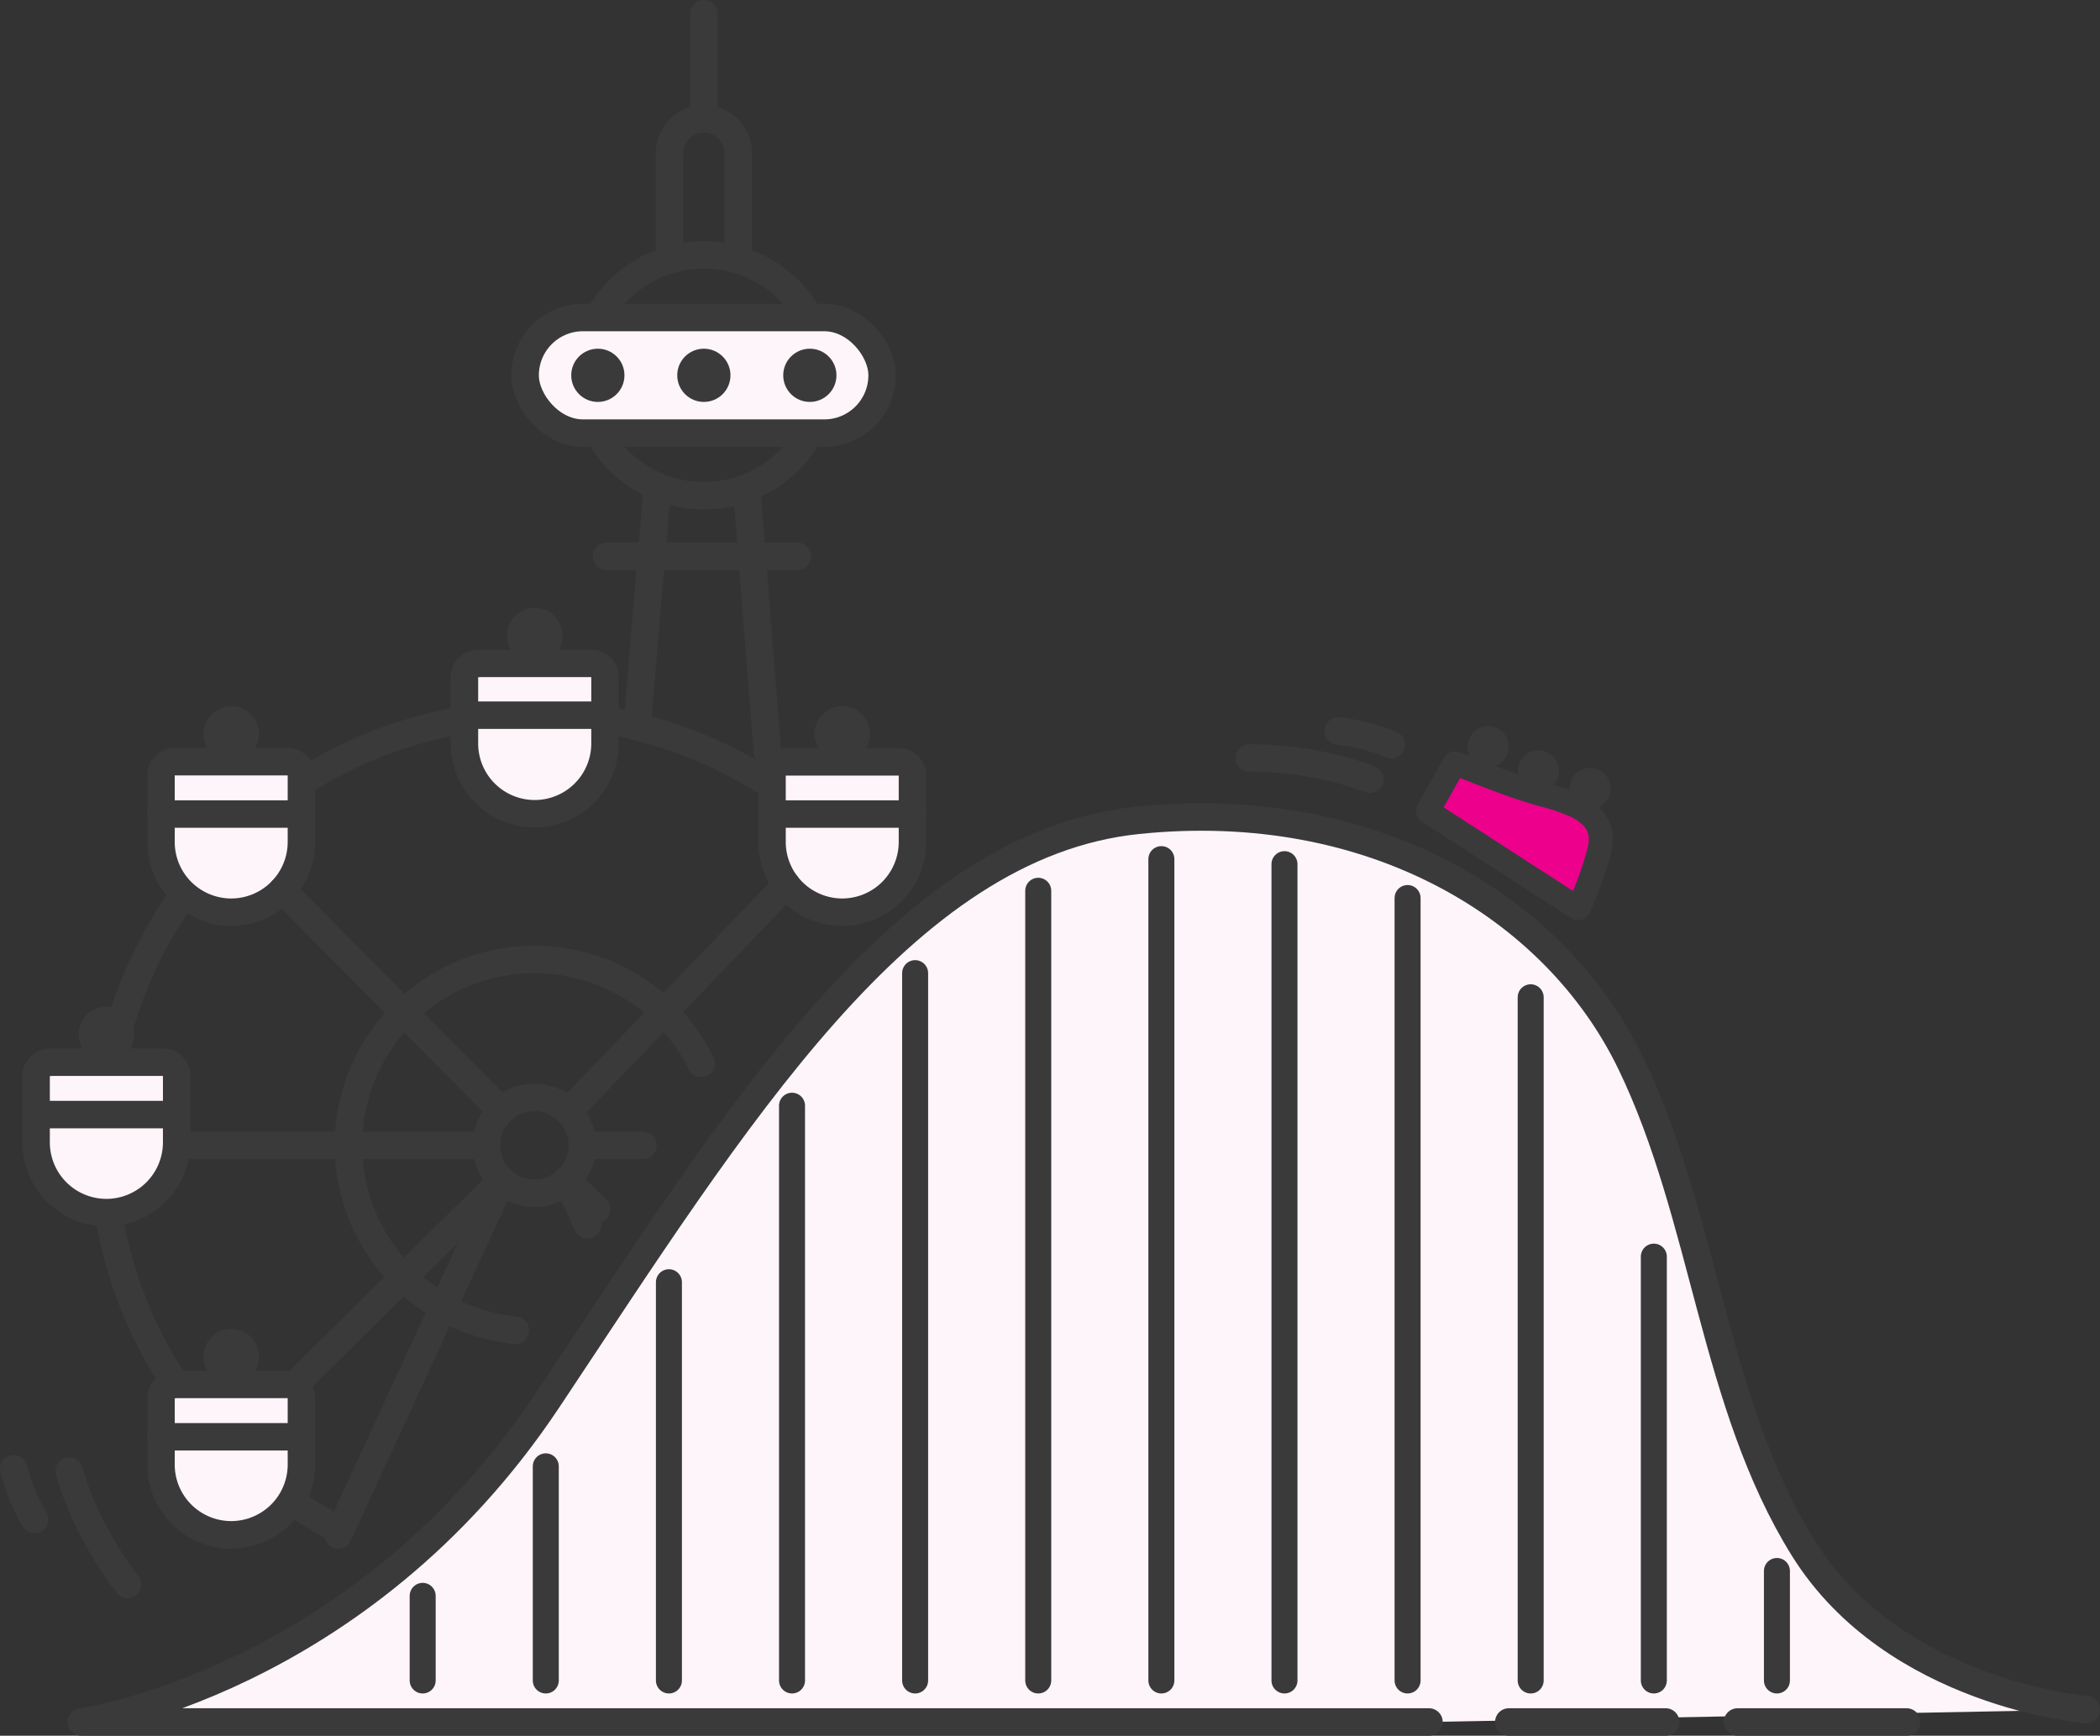
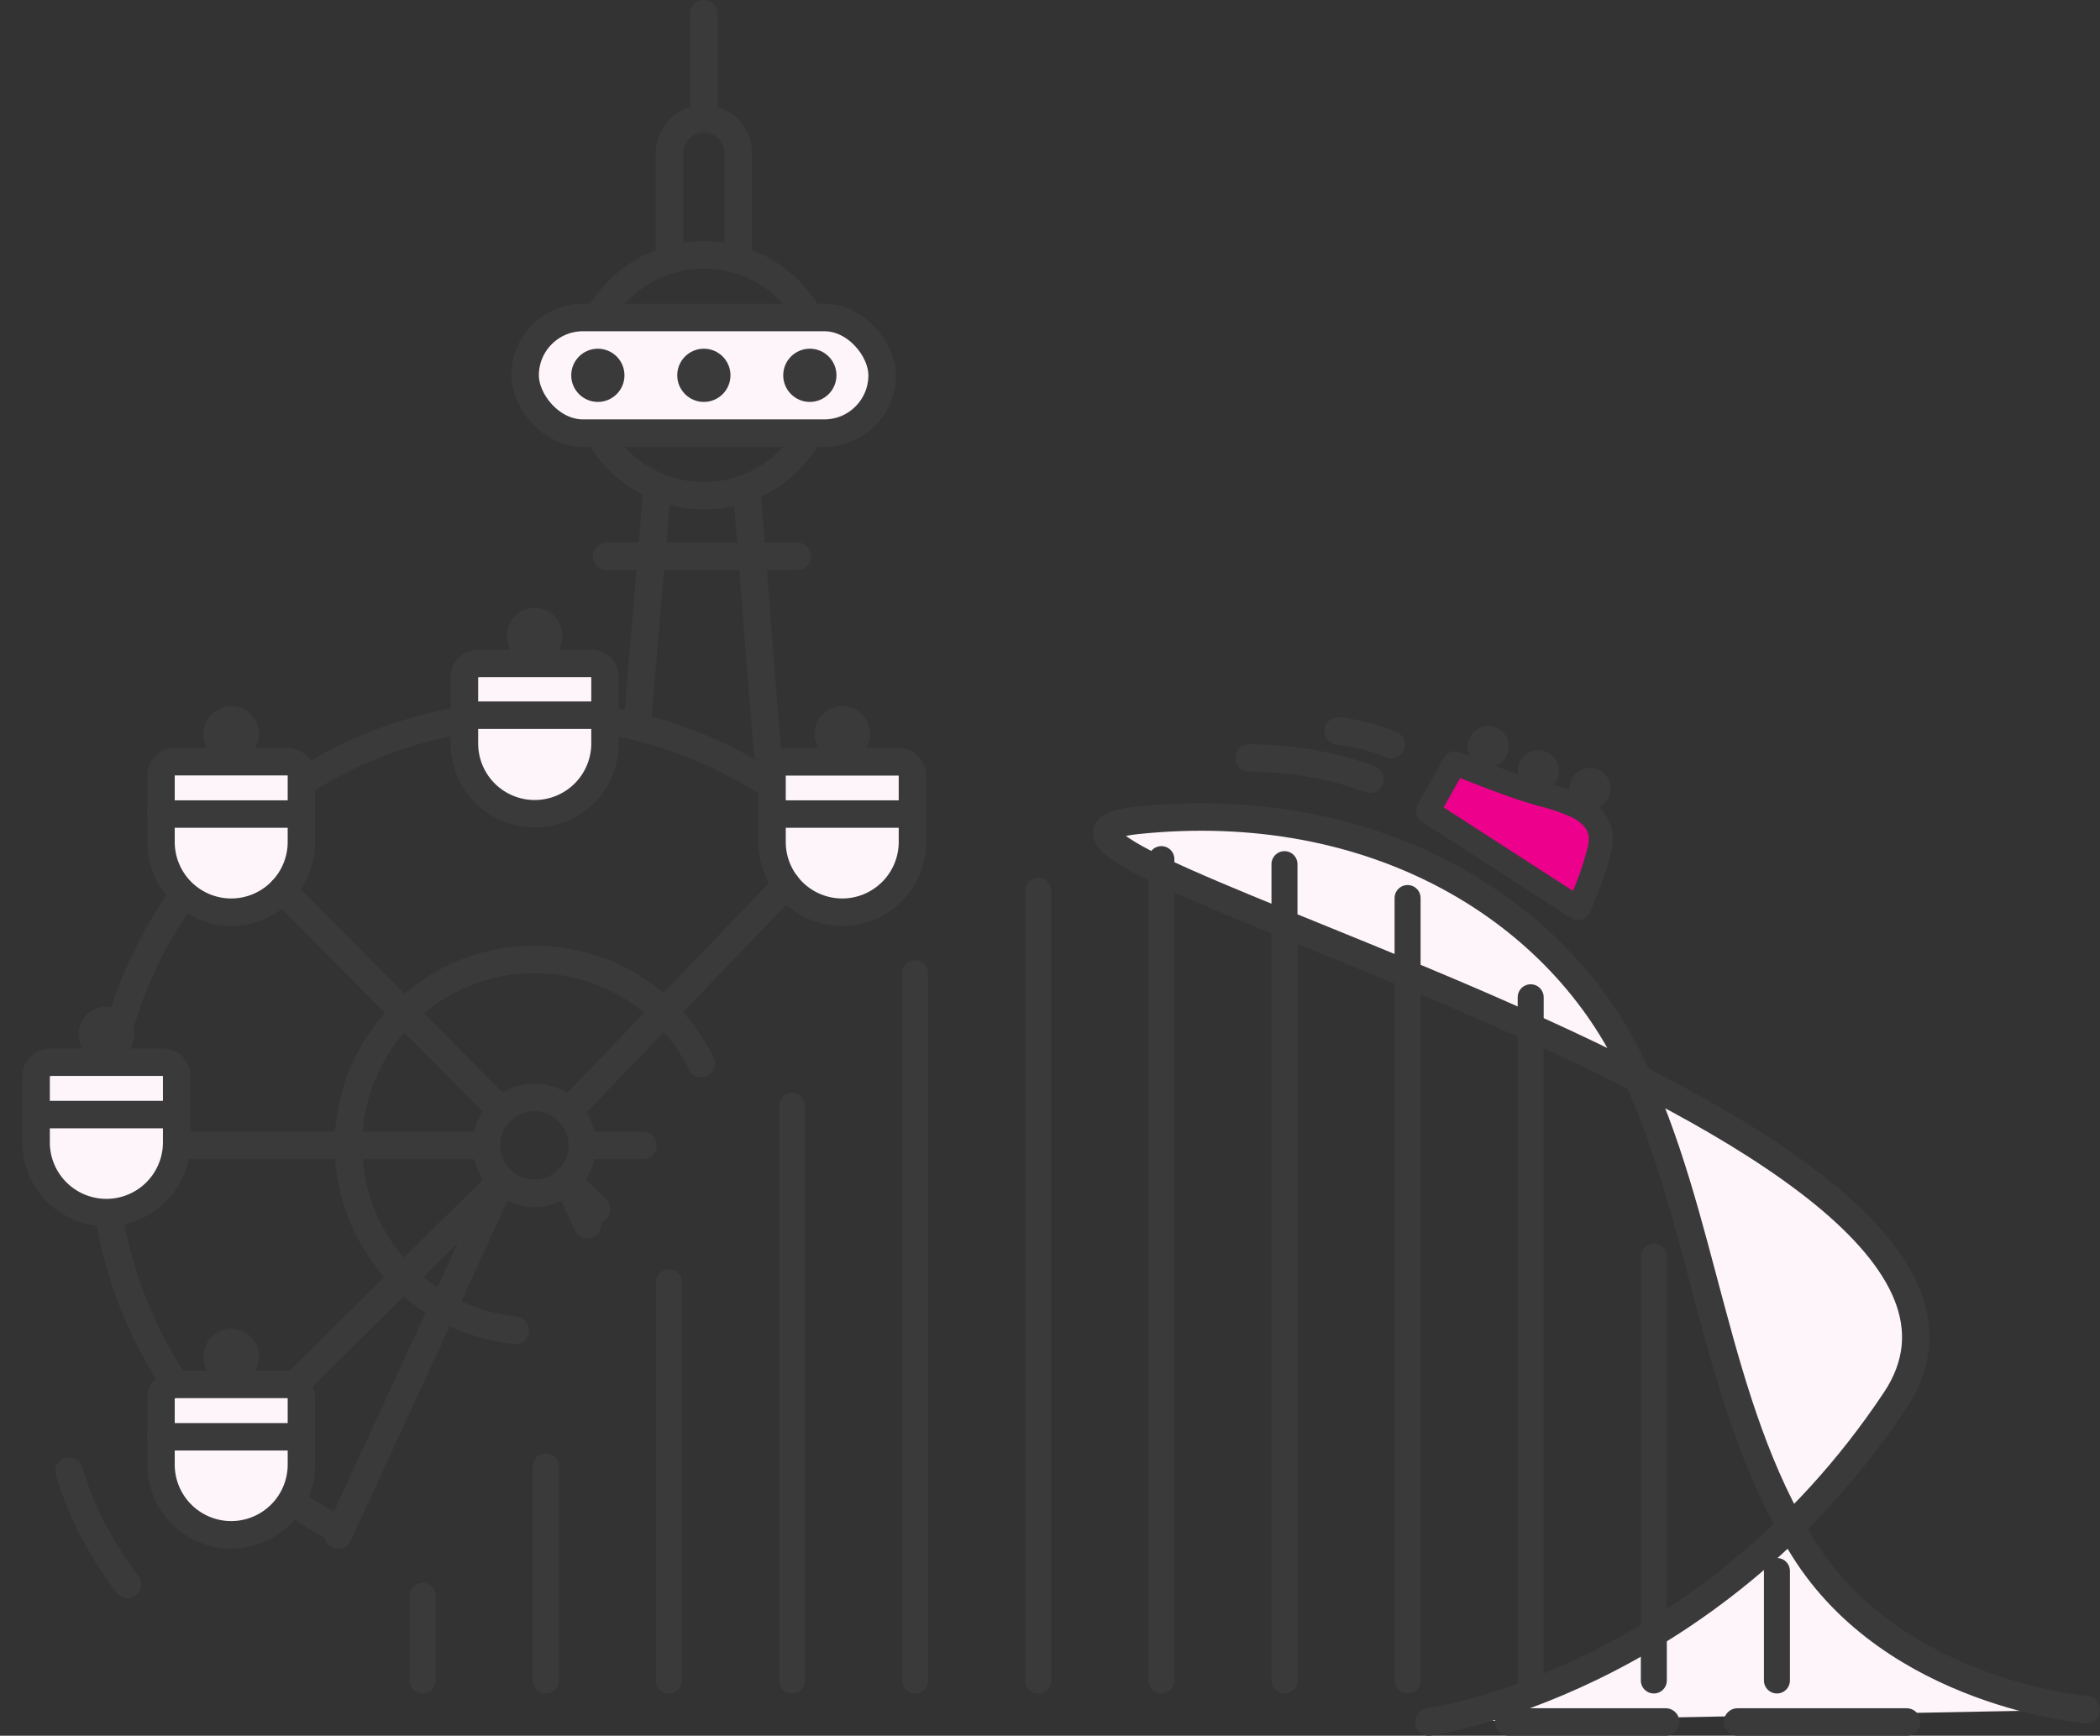
<svg xmlns="http://www.w3.org/2000/svg" id="Layer_1" data-name="Layer 1" viewBox="0 0 613.09 506.82">
  <rect x="0" y="0" width="613.09" height="506.82" fill="#333333" stroke="none" />
  <defs>
    <style>.cls-1,.cls-6{fill:none;}.cls-1,.cls-5,.cls-6{stroke:#3a3a3a;stroke-linecap:round;stroke-linejoin:round;}.cls-1,.cls-5{stroke-width:8.02px;}.cls-2,.cls-5{fill:#fef5fa;}.cls-3{fill:#3a3a3a;}.cls-4{fill:#fff;}.cls-6{stroke-width:7.59px;}.cls-7{fill:#ec008c;}</style>
  </defs>
  <circle class="cls-1" cx="205.49" cy="109.59" r="35.16" />
  <path class="cls-1" d="M215.54,75.89V44.74a10.05,10.05,0,0,0-10-10.05h0a10.05,10.05,0,0,0-10.06,10.05V75.89" />
  <line class="cls-1" x1="205.49" y1="34.69" x2="205.49" y2="4.01" />
  <line class="cls-1" x1="191.92" y1="142.04" x2="186.13" y2="210.3" />
  <line class="cls-1" x1="217.98" y1="142.46" x2="224.07" y2="220" />
  <line class="cls-1" x1="177.09" y1="162.44" x2="232.76" y2="162.44" />
  <rect class="cls-2" x="153.31" y="92.71" width="104.22" height="33.76" rx="16.88" />
  <circle class="cls-3" cx="205.49" cy="109.59" r="7.77" />
  <circle class="cls-3" cx="236.43" cy="109.59" r="7.77" />
  <circle class="cls-3" cx="174.54" cy="109.59" r="7.77" />
  <rect class="cls-1" x="153.31" y="92.71" width="104.22" height="33.76" rx="16.88" />
  <path class="cls-1" d="M204.74,310.54a54.28,54.28,0,1,0-54.29,77.89" />
  <path class="cls-1" d="M257.44,260a126.09,126.09,0,0,0-101.5-51.44c-69.4,0-125.86,56.46-125.86,126A126.19,126.19,0,0,0,99.37,446.84" />
  <line class="cls-1" x1="187.69" y1="334.44" x2="170.22" y2="334.44" />
  <polyline class="cls-1" points="85.81 404.6 146.56 344.55 98.75 448.19" />
  <polyline class="cls-1" points="174.17 353.14 165.48 344.55 171.52 357.63" />
  <path class="cls-1" d="M390.67,213.46a55.27,55.27,0,0,1,15.53,4" />
  <path class="cls-1" d="M364.72,221.31c4.72,0,20.27.43,35.27,6.24" />
  <path class="cls-4" d="M51.56,428.16c0,.24,0,.46,0,.69h0Z" />
  <path class="cls-1" d="M37.25,462.63c-.12-.17-11.88-14.67-17.07-33.1" />
-   <path class="cls-1" d="M10.09,443.7A55.44,55.44,0,0,1,4,428.85" />
-   <path class="cls-5" d="M417.19,502.81H23.74s81.15-11.38,136.15-94S263.45,246.62,332.17,239.53s122,25.59,143.89,70.83,24,99.3,50.47,141.78,82.55,47.06,82.55,47.06" />
+   <path class="cls-5" d="M417.19,502.81s81.15-11.38,136.15-94S263.45,246.62,332.17,239.53s122,25.59,143.89,70.83,24,99.3,50.47,141.78,82.55,47.06,82.55,47.06" />
  <line class="cls-1" x1="486.29" y1="502.81" x2="440.49" y2="502.81" />
  <line class="cls-1" x1="556.64" y1="502.81" x2="507.27" y2="502.81" />
  <line class="cls-6" x1="123.4" y1="465.98" x2="123.4" y2="490.69" />
  <line class="cls-6" x1="159.34" y1="428.16" x2="159.34" y2="490.69" />
  <line class="cls-6" x1="195.29" y1="374.4" x2="195.29" y2="490.69" />
  <line class="cls-6" x1="231.23" y1="322.86" x2="231.23" y2="490.69" />
  <line class="cls-6" x1="267.17" y1="284.15" x2="267.17" y2="490.69" />
  <line class="cls-6" x1="303.11" y1="260.1" x2="303.11" y2="490.69" />
  <line class="cls-6" x1="339.06" y1="250.86" x2="339.06" y2="490.69" />
  <line class="cls-6" x1="375" y1="252.33" x2="375" y2="490.69" />
  <line class="cls-6" x1="410.94" y1="262.22" x2="410.94" y2="490.69" />
  <line class="cls-6" x1="446.88" y1="291.2" x2="446.88" y2="490.69" />
  <line class="cls-6" x1="482.83" y1="366.93" x2="482.83" y2="490.69" />
  <line class="cls-6" x1="518.77" y1="458.72" x2="518.77" y2="490.69" />
  <path class="cls-6" d="M417.19,236.77l7.66-13.6,4.58,1.78c6.64,2.58,13.51,5.25,20.59,7.25l.81.22a53.56,53.56,0,0,1,9.18,3.16,16.3,16.3,0,0,1,4.26,2.91,9.08,9.08,0,0,1,2.5,4.21,8.94,8.94,0,0,1,.29,2.32,13.73,13.73,0,0,1-.28,2.6,92,92,0,0,1-4.6,13.71l-1.48,3.54Z" />
  <path class="cls-7" d="M463.68,243.53a6.17,6.17,0,0,1,.17,1.49,9.71,9.71,0,0,1-.22,2,87.9,87.9,0,0,1-4.41,13.12l-37.75-24.39,4.81-8.55c7.42,2.88,14.93,5.88,22.86,8.12a57,57,0,0,1,9.45,3.18,13,13,0,0,1,3.42,2.3A6,6,0,0,1,463.68,243.53Z" />
  <circle class="cls-3" cx="464.21" cy="230.26" r="6.01" />
  <circle class="cls-3" cx="449.13" cy="225.09" r="6.01" />
  <circle class="cls-3" cx="434.48" cy="218.02" r="6.01" />
  <path class="cls-1" d="M170,334.44a14,14,0,1,0-14,14A14,14,0,0,0,170,334.44Z" />
  <path class="cls-2" d="M51,222.41H84a4,4,0,0,1,4,4v19.39A20.52,20.52,0,0,1,67.5,266.36h0A20.52,20.52,0,0,1,47,245.84V226.45A4,4,0,0,1,51,222.41Z" />
  <path class="cls-1" d="M51,222.41H84a4,4,0,0,1,4,4v19.39A20.52,20.52,0,0,1,67.5,266.36h0A20.52,20.52,0,0,1,47,245.84V226.45A4,4,0,0,1,51,222.41Z" />
  <circle class="cls-3" cx="67.5" cy="214.3" r="8.11" />
  <line class="cls-1" x1="46.97" y1="237.7" x2="87.48" y2="237.7" />
  <path class="cls-2" d="M14.58,310.16h33a4,4,0,0,1,4,4v19.39a20.52,20.52,0,0,1-20.52,20.52h0a20.52,20.52,0,0,1-20.52-20.52V314.2a4,4,0,0,1,4-4Z" />
  <path class="cls-1" d="M14.58,310.16h33a4,4,0,0,1,4,4v19.39a20.52,20.52,0,0,1-20.52,20.52h0a20.52,20.52,0,0,1-20.52-20.52V314.2a4,4,0,0,1,4-4Z" />
  <circle class="cls-3" cx="31.06" cy="302.05" r="8.11" />
  <line class="cls-1" x1="10.53" y1="325.45" x2="51.03" y2="325.45" />
  <path class="cls-2" d="M51,404.25H84a4,4,0,0,1,4,4v19.39a20.52,20.52,0,0,1-20.52,20.52h0A20.52,20.52,0,0,1,47,427.67V408.29a4,4,0,0,1,4-4Z" />
  <path class="cls-1" d="M51,404.25H84a4,4,0,0,1,4,4v19.39a20.52,20.52,0,0,1-20.52,20.52h0A20.52,20.52,0,0,1,47,427.67V408.29a4,4,0,0,1,4-4Z" />
  <circle class="cls-3" cx="67.51" cy="396.13" r="8.11" />
  <line class="cls-1" x1="46.98" y1="419.53" x2="87.48" y2="419.53" />
  <path class="cls-2" d="M245.91,222.41h0a20.52,20.52,0,0,1,20.52,20.52v19.39a4,4,0,0,1-4,4h-33a4,4,0,0,1-4-4V242.93a20.52,20.52,0,0,1,20.52-20.52Z" transform="translate(491.82 488.77) rotate(180)" />
  <path class="cls-1" d="M245.91,222.41h0a20.52,20.52,0,0,1,20.52,20.52v19.39a4,4,0,0,1-4,4h-33a4,4,0,0,1-4-4V242.93a20.52,20.52,0,0,1,20.52-20.52Z" transform="translate(491.82 488.77) rotate(180)" />
  <circle class="cls-3" cx="245.91" cy="214.3" r="8.11" />
  <line class="cls-1" x1="266.44" y1="237.7" x2="225.94" y2="237.7" />
  <path class="cls-2" d="M139.63,193.7h33a4,4,0,0,1,4,4v19.39a20.52,20.52,0,0,1-20.52,20.52h0a20.52,20.52,0,0,1-20.52-20.52V197.74a4,4,0,0,1,4-4Z" />
  <path class="cls-1" d="M139.63,193.7h33a4,4,0,0,1,4,4v19.39a20.52,20.52,0,0,1-20.52,20.52h0a20.52,20.52,0,0,1-20.52-20.52V197.74a4,4,0,0,1,4-4Z" />
  <circle class="cls-3" cx="156.11" cy="185.59" r="8.11" />
  <line class="cls-1" x1="135.59" y1="208.83" x2="176.63" y2="208.83" />
  <line class="cls-1" x1="142.03" y1="334.44" x2="51.57" y2="334.44" />
  <line class="cls-1" x1="82.43" y1="259.91" x2="146.36" y2="324.33" />
  <line class="cls-1" x1="229.62" y1="258.31" x2="165.92" y2="324.57" />
</svg>